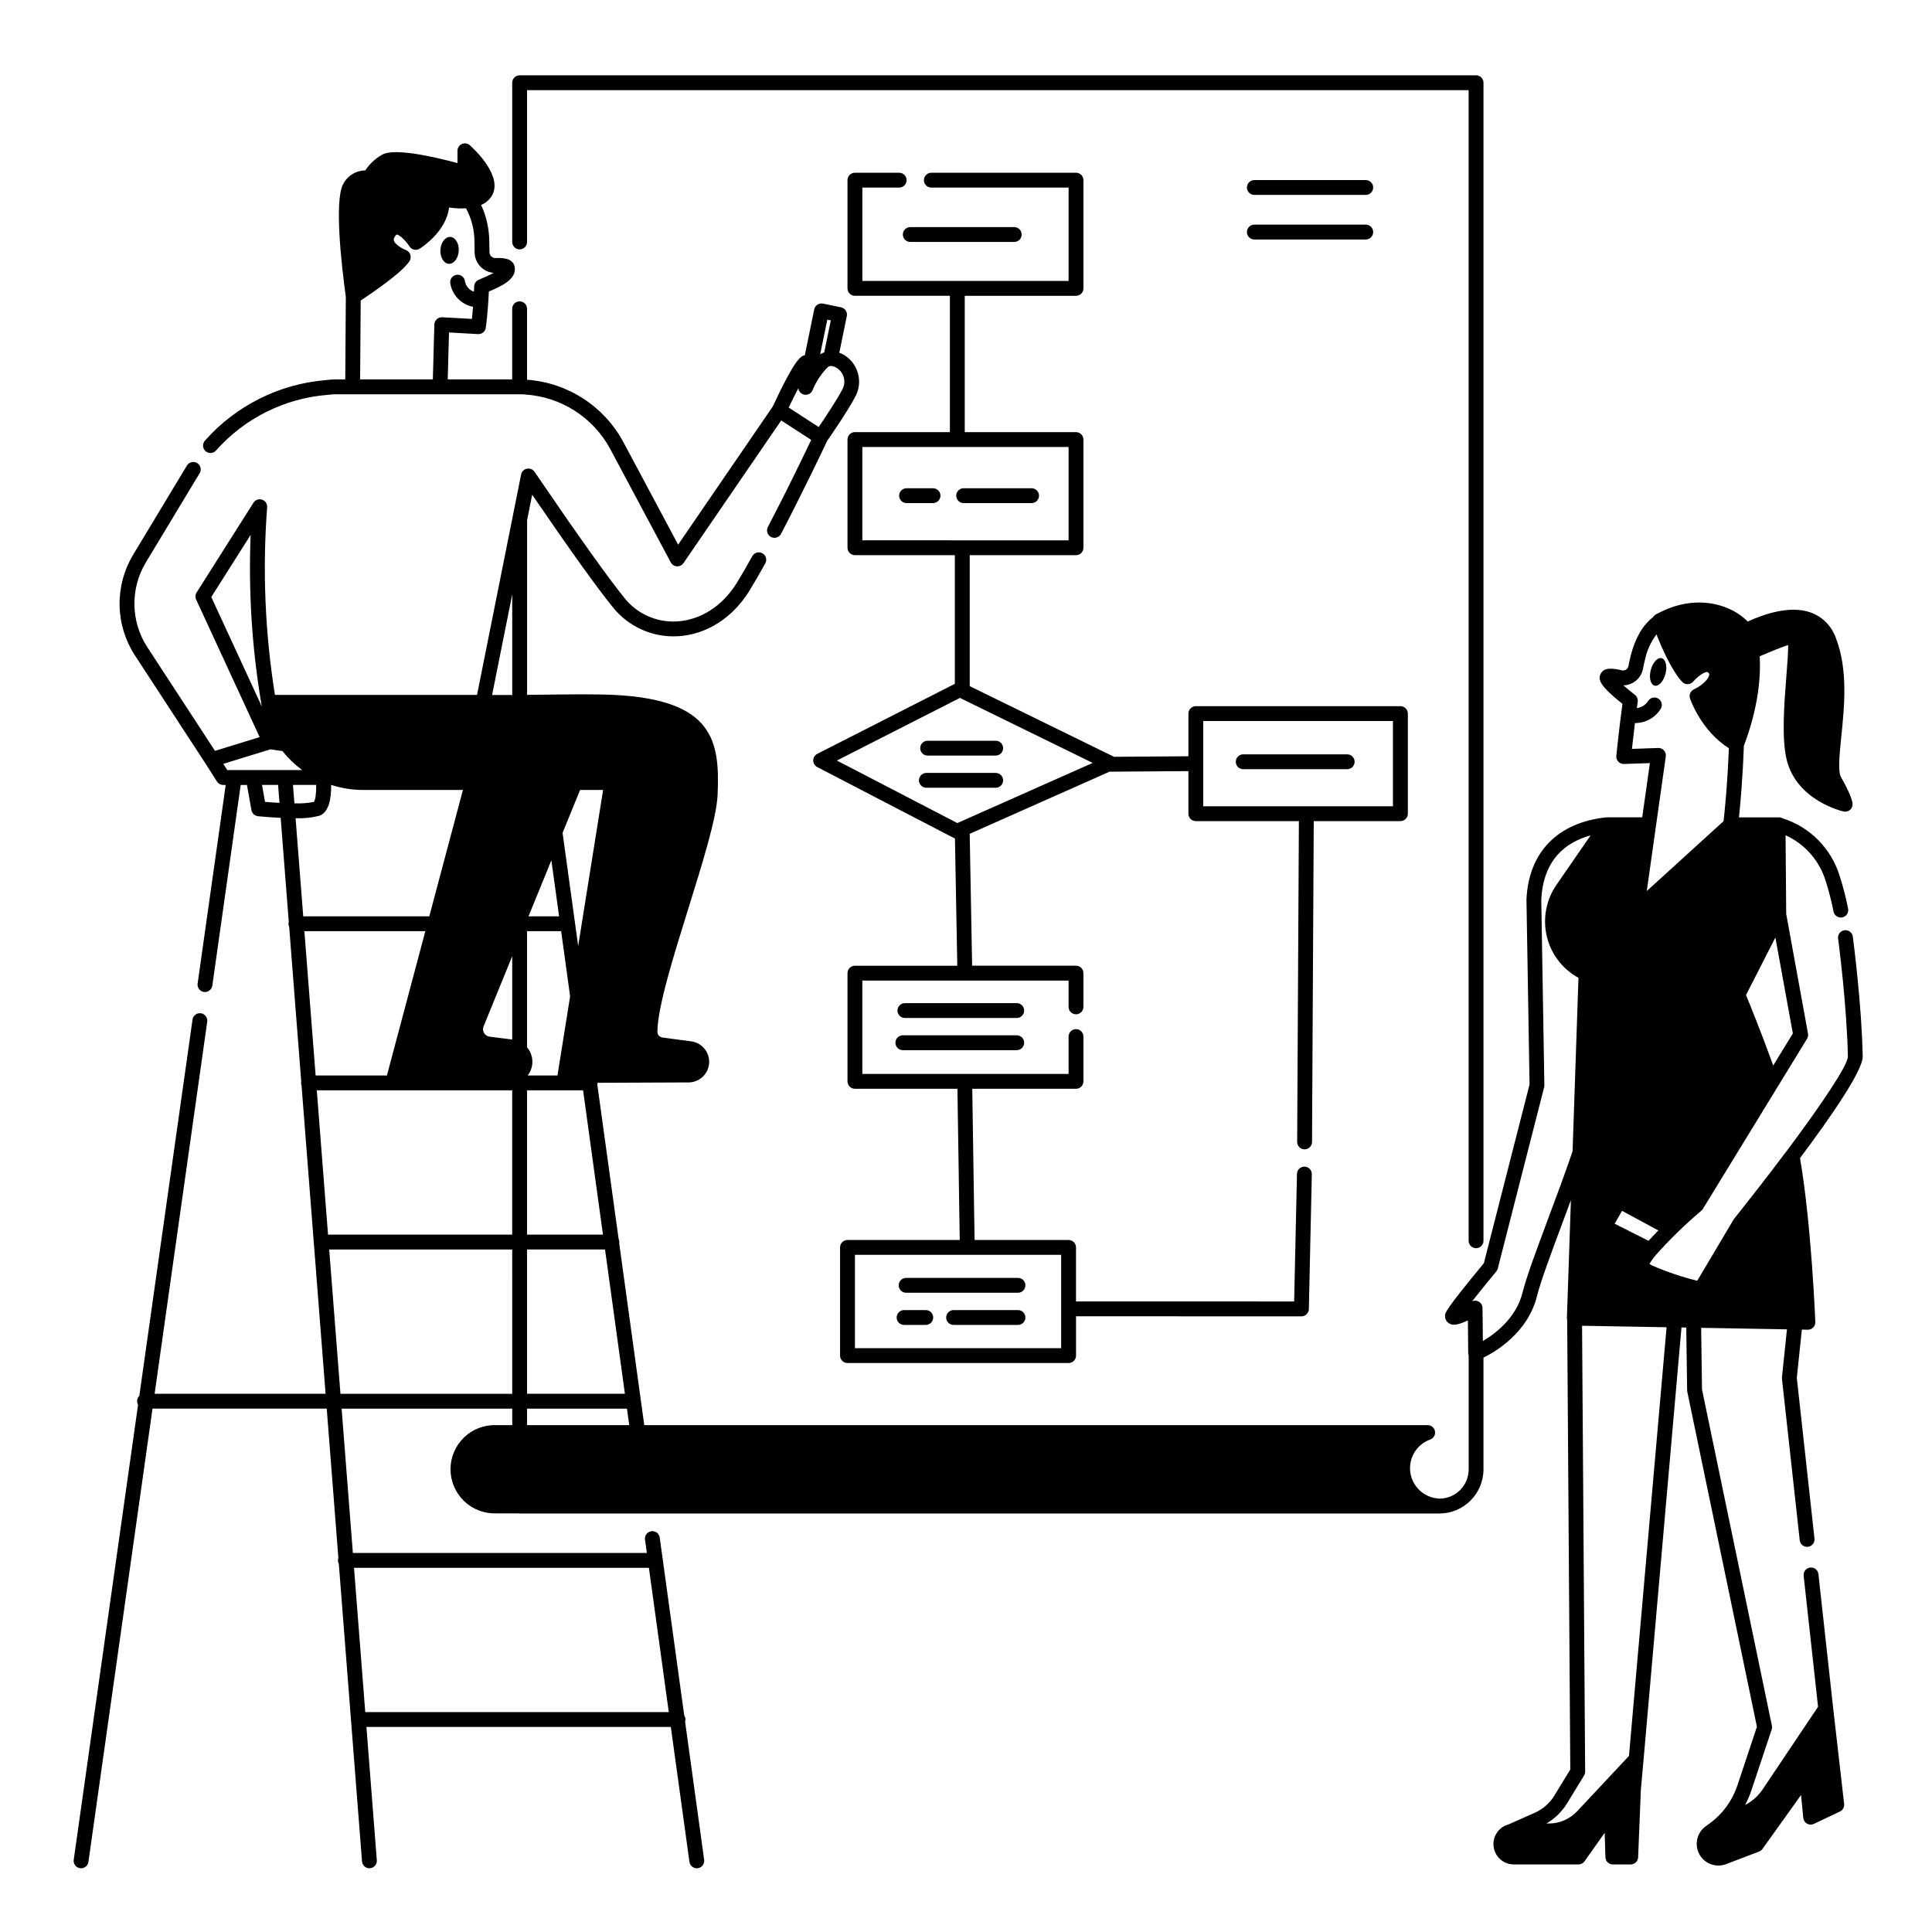
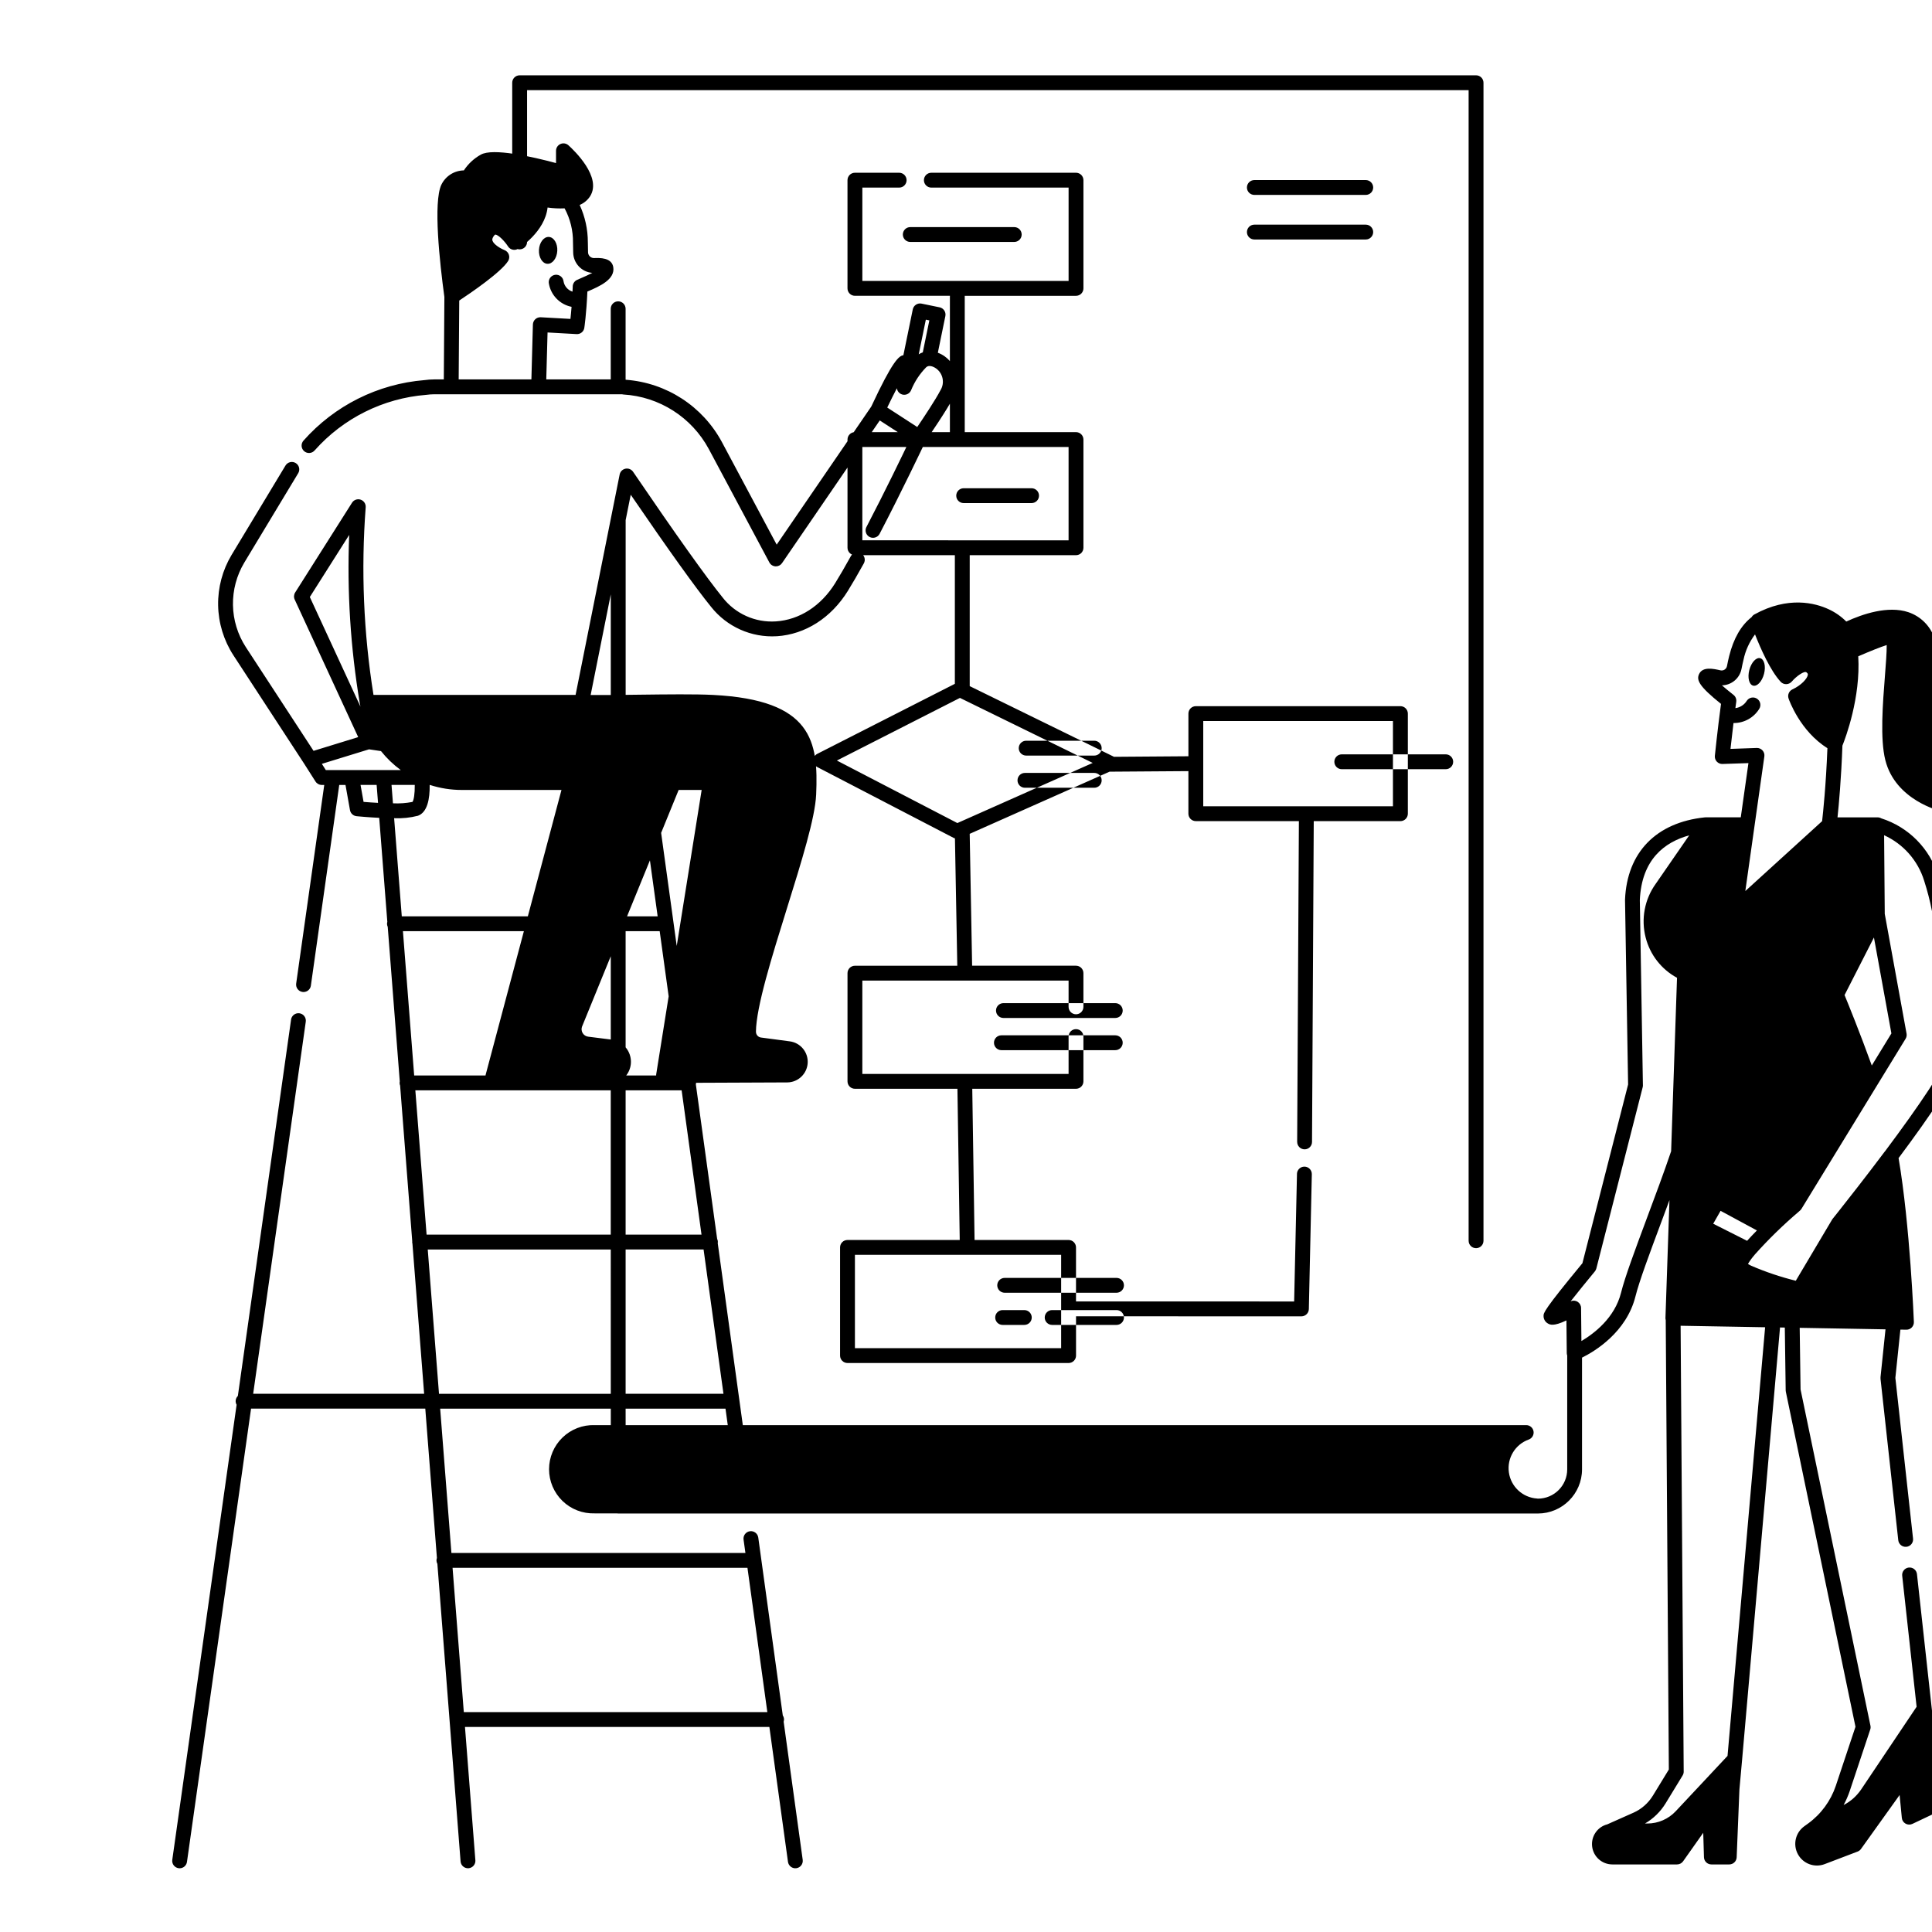
<svg xmlns="http://www.w3.org/2000/svg" fill="#000000" width="800px" height="800px" version="1.1" viewBox="144 144 512 512">
-   <path d="m533.2 472.82v-304.93h-249.52v40.227c0 1.086-0.883 1.969-1.969 1.969-1.086 0-1.969-0.883-1.969-1.969v-42.191c0-1.09 0.883-1.969 1.969-1.969h253.46c0.52 0 1.023 0.207 1.391 0.574 0.371 0.371 0.578 0.871 0.578 1.395v306.89c0 1.086-0.883 1.965-1.969 1.965s-1.969-0.879-1.969-1.965zm-45.438-26.219 0.457-84.996h-27.312c-1.09 0-1.969-0.883-1.969-1.969v-11.281l-20.898 0.148-37.059 16.469 0.641 34.953h27.531c0.52 0 1.02 0.207 1.391 0.574 0.367 0.371 0.574 0.871 0.574 1.395v8.934c0 1.086-0.879 1.965-1.965 1.965-1.09 0-1.969-0.879-1.969-1.965v-6.961l-54.656-0.004v24.734h54.656v-9.898c0-1.086 0.879-1.969 1.969-1.969 1.086 0 1.965 0.883 1.965 1.969v11.867c0 0.523-0.207 1.023-0.574 1.395-0.371 0.367-0.871 0.574-1.391 0.574h-27.492l0.609 40.07h24.914c0.52 0 1.023 0.207 1.391 0.574 0.367 0.371 0.578 0.871 0.578 1.391v14.32l57.809 0.012 0.75-33.812h-0.004c0.023-1.07 0.898-1.926 1.969-1.922h0.043c0.523 0.008 1.02 0.227 1.379 0.605 0.359 0.375 0.559 0.883 0.547 1.402l-0.789 35.738c-0.023 1.07-0.898 1.926-1.969 1.926l-59.73-0.012v10.414h0.004c0 0.523-0.207 1.023-0.578 1.391-0.367 0.371-0.867 0.578-1.391 0.578h-58.598c-1.086 0-1.969-0.883-1.969-1.969v-28.672c0-1.086 0.883-1.965 1.969-1.965h29.742l-0.609-40.07h-27.164c-1.09 0-1.969-0.879-1.969-1.969v-28.668c0-1.09 0.879-1.969 1.969-1.969h27.125l-0.621-33.75v-0.004c-0.113-0.031-0.227-0.07-0.332-0.121l-36.164-18.781h0.004c-0.656-0.34-1.066-1.016-1.062-1.754s0.418-1.41 1.074-1.746l36.457-18.555v-34.094l-26.48-0.004c-1.09 0-1.969-0.879-1.969-1.965v-28.672c0-1.086 0.879-1.969 1.969-1.969h25.168v-35.961c0-0.059 0.012-0.113 0.016-0.168h-25.191 0.004c-1.09 0-1.969-0.883-1.969-1.969v-28.672c0-1.086 0.879-1.969 1.969-1.969h11.723c1.09 0 1.969 0.883 1.969 1.969 0 1.086-0.879 1.969-1.969 1.969h-9.754v24.738h54.656v-24.738h-36.371c-1.09 0-1.969-0.883-1.969-1.969 0-1.086 0.879-1.969 1.969-1.969h38.34c0.52 0 1.02 0.211 1.391 0.578 0.367 0.367 0.574 0.871 0.574 1.391v28.676c0 0.523-0.207 1.023-0.574 1.391-0.371 0.371-0.871 0.578-1.391 0.578h-29.504c0 0.055 0.016 0.109 0.016 0.168v35.961h29.488c0.52 0 1.02 0.207 1.391 0.578 0.367 0.367 0.574 0.867 0.574 1.391v28.672c0 0.52-0.207 1.02-0.574 1.391-0.371 0.367-0.871 0.574-1.391 0.574h-28.172v34.703l38.117 18.668c0.035 0.016 0.059 0.047 0.098 0.062l19.742-0.145v-11.305c0-1.09 0.883-1.969 1.969-1.969h54.215c0.52 0 1.02 0.207 1.391 0.574 0.367 0.371 0.578 0.871 0.578 1.395v26.531-0.004c0 0.523-0.211 1.023-0.578 1.391-0.371 0.371-0.871 0.578-1.391 0.578h-22.969l-0.457 85.02c-0.004 1.082-0.883 1.957-1.965 1.957h-0.012c-0.523-0.004-1.023-0.215-1.391-0.586-0.367-0.371-0.57-0.871-0.566-1.395zm-60.578-159.41v-24.738h-54.656v24.734zm-1.969 189.35-54.652 0.004v24.734h54.652zm8.363-130.36-35.184-17.23-32.613 16.598 31.93 16.57zm79.566 11.492v-22.598h-50.273v22.594zm-36.727-162.02h29.52c1.09 0 1.969-0.879 1.969-1.965 0-1.09-0.879-1.969-1.969-1.969h-29.52c-1.086 0-1.969 0.879-1.969 1.969 0 1.086 0.883 1.965 1.969 1.965zm0 11.816h29.52c1.09 0 1.969-0.883 1.969-1.969s-0.879-1.969-1.969-1.969h-29.52c-1.086 0-1.969 0.883-1.969 1.969s0.883 1.969 1.969 1.969zm-91.184 0.648h27.551c1.09 0 1.969-0.879 1.969-1.969 0-1.086-0.879-1.965-1.969-1.965h-27.551c-1.086 0-1.969 0.879-1.969 1.965 0 1.09 0.883 1.969 1.969 1.969zm32.145 65.273h-17.996c-1.09 0-1.969 0.879-1.969 1.969 0 1.086 0.879 1.965 1.969 1.965h17.996c1.086 0 1.969-0.879 1.969-1.965 0-1.09-0.883-1.969-1.969-1.969zm-26.117 0h-7.012c-1.086 0-1.969 0.879-1.969 1.969 0 1.086 0.883 1.965 1.969 1.965h7.008c1.09 0 1.969-0.879 1.969-1.965 0-1.09-0.879-1.969-1.969-1.969zm-3.402 68.879c0 0.523 0.207 1.023 0.574 1.391 0.371 0.371 0.871 0.578 1.395 0.578h18.039c1.086 0 1.969-0.883 1.969-1.969 0-1.086-0.883-1.969-1.969-1.969h-18.039c-1.09 0-1.969 0.883-1.969 1.969zm20.008 6.562h-18.367c-1.09 0-1.969 0.879-1.969 1.965 0 1.09 0.879 1.969 1.969 1.969h18.367c1.086 0 1.969-0.879 1.969-1.969 0-1.086-0.883-1.965-1.969-1.965zm93.152-4.922h-27.551c-1.09 0-1.969 0.883-1.969 1.969 0 1.086 0.879 1.969 1.969 1.969h27.551c1.086 0 1.969-0.883 1.969-1.969 0-1.086-0.883-1.969-1.969-1.969zm-87.578 65.93h-29.637c-1.086 0-1.969 0.879-1.969 1.965 0 1.09 0.883 1.969 1.969 1.969h29.637c1.09 0 1.969-0.879 1.969-1.969 0-1.086-0.879-1.965-1.969-1.965zm0 8.527h-30.176c-1.086 0-1.969 0.879-1.969 1.969 0 1.086 0.883 1.969 1.969 1.969h30.176c1.09 0 1.969-0.883 1.969-1.969 0-1.09-0.879-1.969-1.969-1.969zm-29.309 68.223h29.637c1.09 0 1.969-0.879 1.969-1.969 0-1.086-0.879-1.965-1.969-1.965h-29.637c-1.086 0-1.969 0.879-1.969 1.965 0 1.09 0.883 1.969 1.969 1.969zm29.637 4.594h-17.055c-1.086 0-1.969 0.879-1.969 1.969 0 1.086 0.883 1.965 1.969 1.965h17.055c1.09 0 1.969-0.879 1.969-1.965 0-1.09-0.879-1.969-1.969-1.969zm-30.176 3.938h5.742v-0.004c1.086 0 1.969-0.879 1.969-1.965 0-1.09-0.883-1.969-1.969-1.969h-5.742c-1.086 0-1.969 0.879-1.969 1.969 0 1.086 0.883 1.965 1.969 1.965zm-120.65-281.21c1.34 0.074 2.516-1.461 2.625-3.426 0.109-1.965-0.887-3.621-2.231-3.695s-2.516 1.457-2.625 3.426 0.887 3.621 2.231 3.695zm84.543 69.766c4.953-9.48 9.715-19.367 11.492-23.105l-7.953-5.152-25.898 37.812c-0.367 0.535-0.977 0.855-1.625 0.855h-0.109c-0.688-0.039-1.305-0.43-1.629-1.039l-16.047-30.055c-4.535-8.418-13.105-13.883-22.648-14.449-0.125-0.008-0.25-0.027-0.371-0.059h-0.961-0.027-0.027-21.027-0.031-23.137-0.031-0.012-0.027-4.481c-0.711 0.004-1.426 0.059-2.133 0.156-11.375 0.91-21.961 6.184-29.535 14.719-0.34 0.398-0.824 0.645-1.348 0.684-0.523 0.039-1.043-0.133-1.438-0.477s-0.637-0.832-0.672-1.355c-0.035-0.523 0.141-1.039 0.488-1.434 8.219-9.289 19.707-15.039 32.066-16.047 0.852-0.117 1.711-0.18 2.57-0.184h2.562l0.152-21.832c-1.246-9.156-2.988-25.078-0.805-29.766l0.004 0.004c1.109-2.293 3.418-3.762 5.961-3.797 1.137-1.734 2.676-3.164 4.488-4.172 3.199-1.836 13.637 0.539 19.938 2.231v-3.254c0-0.777 0.457-1.48 1.168-1.797 0.711-0.316 1.539-0.188 2.117 0.332 1.523 1.371 8.953 8.461 5.738 13.527v0.004c-0.672 1.02-1.629 1.816-2.758 2.285 1.43 3.098 2.168 6.465 2.168 9.871l0.008 0.332c0.02 0.789 0.035 1.562 0.043 2.309l-0.004 0.004c0.004 0.426 0.184 0.836 0.492 1.133 0.305 0.289 0.715 0.445 1.137 0.426 1.508-0.047 4.602-0.145 5.055 2.363 0.57 3.32-3.68 5.148-6.785 6.484l-0.066 0.031c-0.281 6.121-0.793 9.469-0.816 9.613l0.004-0.004c-0.148 1.004-1.043 1.73-2.055 1.664l-7.691-0.43-0.34 12.434h17.086v-18.719c0-1.086 0.883-1.965 1.969-1.965 1.086 0 1.969 0.879 1.969 1.965v18.801c0.035 0.008 0.074 0.008 0.109 0.016v0.004c10.727 0.805 20.305 7.023 25.406 16.496l14.523 27.195 25.07-36.598c5.664-12.156 7.356-13.453 8.504-13.594l2.492-12.152c0.102-0.512 0.406-0.961 0.844-1.25 0.434-0.285 0.969-0.387 1.48-0.281l4.785 0.984-0.004-0.004c1.062 0.223 1.75 1.262 1.531 2.324l-1.992 9.715h-0.004c0.668 0.242 1.297 0.578 1.871 0.996 3.367 2.481 4.367 7.078 2.328 10.727-1.836 3.543-6.656 10.543-7.41 11.637-0.676 1.43-6.316 13.328-12.234 24.656-0.512 0.945-1.688 1.305-2.641 0.809-0.957-0.5-1.332-1.672-0.848-2.633zm-108.05-39.129h19.27l0.398-14.562c0.016-0.531 0.246-1.035 0.637-1.395s0.91-0.547 1.441-0.516l7.871 0.438c0.086-0.805 0.195-1.883 0.297-3.203-3.164-0.629-5.59-3.188-6.043-6.379-0.086-1.07 0.703-2.012 1.77-2.113 1.066-0.105 2.019 0.66 2.148 1.727 0.215 1.285 1.129 2.344 2.375 2.742 0.023-0.449 0.043-0.914 0.062-1.398h-0.004c0.027-0.73 0.461-1.387 1.121-1.703 0.348-0.164 0.789-0.352 1.27-0.562 0.617-0.266 1.801-0.777 2.809-1.312l0.004 0.004c-2.852-0.219-5.059-2.586-5.082-5.441-0.008-0.734-0.023-1.492-0.043-2.262l-0.008-0.328c0.043-3.168-0.727-6.289-2.227-9.074-1.508 0.074-3.016 0-4.508-0.219-0.711 6.438-7.461 10.715-7.785 10.922-0.914 0.57-2.117 0.297-2.695-0.613-0.93-1.441-2.606-3.125-3.367-3.129-0.102 0-0.297 0.191-0.484 0.473-0.426 0.652-0.316 0.988-0.27 1.133 0.316 0.984 2.086 2.074 3.184 2.496v0.004c0.547 0.211 0.973 0.656 1.16 1.215 0.188 0.559 0.113 1.168-0.195 1.668-1.863 2.981-9.871 8.445-12.957 10.484zm121.92-6.66v0.004c0.336-0.215 0.695-0.387 1.074-0.512l1.738-8.477-0.93-0.191zm-8.348 14.117 7.953 5.156c1.672-2.461 4.84-7.207 6.164-9.766h0.004c1.168-1.922 0.664-4.422-1.156-5.738-0.824-0.602-2-0.965-2.633-0.332l-0.004-0.004c-1.699 1.727-3.047 3.766-3.969 6.004-0.309 0.855-1.168 1.387-2.074 1.285-0.906-0.105-1.621-0.82-1.73-1.723-0.832 1.586-1.719 3.371-2.555 5.117zm231.35 66.422c-1.078-0.277-2.371 1.125-2.891 3.133s-0.066 3.863 1.008 4.141c1.078 0.281 2.371-1.125 2.894-3.133 0.52-2.008 0.062-3.856-1.016-4.137zm50.809 75.031c0.02 0.137 2.199 16.883 2.469 30.484 0.074 3.699-8.277 15.816-16.613 26.961 3.051 17.879 4.043 43.18 4.055 43.438 0.02 0.535-0.18 1.055-0.551 1.441-0.371 0.387-0.883 0.602-1.418 0.602h-0.039l-1.566-0.027-1.332 12.793 4.684 42.594c0.121 1.082-0.66 2.055-1.742 2.172-1.078 0.121-2.051-0.66-2.172-1.738l-4.707-42.805h0.004c-0.016-0.141-0.016-0.281 0-0.418l1.32-12.668h-0.035l-22.703-0.402 0.227 16.336 18.523 89.109v0.004c0.07 0.34 0.051 0.691-0.062 1.02l-5.387 16.156h0.004c-0.445 1.324-1 2.606-1.664 3.832l0.055-0.027h-0.004c0.406-0.211 0.801-0.445 1.184-0.699 0.086-0.055 0.168-0.117 0.25-0.176 0.348-0.246 0.684-0.508 1.008-0.789 0.035-0.031 0.07-0.059 0.105-0.086 0.34-0.309 0.664-0.633 0.969-0.977 0.074-0.082 0.145-0.164 0.211-0.246h0.004c0.305-0.352 0.59-0.723 0.852-1.105l14.707-21.926-3.82-34.734v-0.004c-0.113-1.074 0.668-2.039 1.742-2.16 1.078-0.117 2.047 0.656 2.172 1.73l3.898 35.441 2.918 25.484v0.004c0.094 0.836-0.352 1.641-1.113 2l-6.914 3.277c-0.578 0.273-1.258 0.25-1.812-0.066-0.559-0.316-0.93-0.883-0.988-1.523l-0.59-6.062-10.234 14.297v0.004c-0.227 0.312-0.539 0.551-0.902 0.688l-8.715 3.32c-2.695 1.031-5.738-0.094-7.109-2.637-1.371-2.539-0.645-5.703 1.699-7.391l1.02-0.738v0.004c3.418-2.488 5.981-5.977 7.332-9.984l5.215-15.652-18.453-88.777c-0.027-0.121-0.039-0.246-0.043-0.371l-0.23-16.645-1.27-0.023-10.047 114.55-0.711 7.871-0.73 17.988v0.004c-0.043 1.055-0.914 1.887-1.969 1.887h-4.731c-1.066 0-1.938-0.848-1.969-1.91l-0.191-6.477-5.336 7.555c-0.367 0.52-0.965 0.832-1.605 0.832h-17.152c-2.719-0.004-5.012-2.031-5.348-4.731s1.391-5.227 4.027-5.898l0.121-0.055 6.758-3.008v0.004c2.16-0.957 3.977-2.555 5.207-4.574l4.211-6.894-0.824-119.11c-0.051-0.184-0.078-0.371-0.074-0.562l1.062-31.219c-0.766 2.074-1.535 4.141-2.293 6.168-2.938 7.871-5.707 15.305-6.711 19.316-2.391 9.57-10.832 14.605-14.168 16.258v29.621c-0.012 6.453-5.246 11.684-11.699 11.688h-243.72c-0.121 0-0.246-0.012-0.367-0.035h-5.871c-3.168 0.102-6.246-1.082-8.523-3.285-2.277-2.207-3.566-5.242-3.566-8.41 0-3.172 1.289-6.207 3.566-8.41 2.277-2.203 5.356-3.391 8.523-3.285h4.273v-4.367h-45.219l2.981 38.242h77.914l-0.492-3.535c-0.148-1.078 0.605-2.07 1.68-2.219 1.078-0.148 2.07 0.602 2.219 1.68l0.77 5.594 0.043 0.305 5.684 41.238c0.332 0.488 0.418 1.105 0.23 1.668l5.047 36.598c0.148 1.074-0.605 2.07-1.684 2.219-1.074 0.148-2.07-0.605-2.219-1.684l-4.93-35.75h-80.668l2.754 35.324h0.004c0.039 0.523-0.129 1.035-0.469 1.434-0.34 0.395-0.82 0.641-1.344 0.684-0.051 0-0.098 0.008-0.156 0.008l0.004-0.004c-1.027 0-1.883-0.789-1.961-1.816l-6.148-78.859v0.004c-0.266-0.48-0.312-1.051-0.121-1.566l-3.082-39.566h-46.172l-16.984 120.12c-0.137 0.969-0.965 1.691-1.945 1.691-0.09 0.004-0.184-0.004-0.277-0.02-1.074-0.152-1.824-1.145-1.672-2.223l17.047-120.59c-0.434-0.762-0.297-1.723 0.332-2.34l14.102-99.738h-0.004c0.152-1.074 1.148-1.824 2.223-1.672 1.078 0.152 1.828 1.148 1.676 2.223l-13.941 98.617h45.309l-3.094-39.715h-0.004c-0.043-0.16-0.066-0.324-0.07-0.492 0-0.062 0.012-0.121 0.02-0.18l-3.219-41.312h-0.004c-0.137-0.348-0.164-0.73-0.086-1.094l-3.191-40.953c-0.199-0.418-0.238-0.895-0.109-1.336l-2.148-27.551c-2.731-0.133-5.117-0.348-6.004-0.434l0.004-0.004c-0.879-0.086-1.594-0.742-1.746-1.613l-1.191-6.668h-1.656l-7.519 53.184h0.004c-0.137 0.973-0.969 1.695-1.949 1.695-0.09 0-0.184-0.008-0.277-0.02-1.074-0.152-1.824-1.148-1.672-2.223l7.441-52.637h-0.66c-0.672 0-1.297-0.344-1.66-0.91l-3.016-4.738-18.773-28.762c-2.543-3.941-3.934-8.516-4.016-13.207-0.078-4.688 1.156-9.309 3.562-13.332l14.289-23.691c0.562-0.93 1.773-1.23 2.703-0.668 0.93 0.559 1.23 1.77 0.668 2.699l-14.289 23.691c-2.027 3.391-3.066 7.281-3 11.234 0.066 3.949 1.238 7.801 3.383 11.121l17.973 27.531 11.832-3.641-16.828-36.453c-0.281-0.605-0.234-1.312 0.125-1.879l15.066-23.785c0.484-0.762 1.422-1.098 2.281-0.812 0.855 0.285 1.41 1.113 1.344 2.016-1.262 16.598-0.57 33.289 2.066 49.727h53.555l11.68-58.406c0.156-0.777 0.762-1.387 1.539-1.543 0.777-0.16 1.57 0.164 2.019 0.82 11.277 16.566 19.484 28.078 23.715 33.293h-0.004c3.363 4.332 8.656 6.715 14.129 6.356 6.25-0.402 11.98-4.098 15.723-10.145 1.207-1.949 2.602-4.352 4.144-7.137v-0.004c0.527-0.949 1.727-1.293 2.676-0.766 0.953 0.523 1.297 1.723 0.77 2.676-1.574 2.844-3 5.301-4.242 7.305-4.422 7.144-11.281 11.52-18.816 12.004v-0.004c-6.738 0.414-13.254-2.5-17.438-7.801-4.027-4.957-11.18-14.934-21.281-29.695l-1.344 6.719v46.316l3.633-0.043c7.269-0.09 14.789-0.184 19.547 0.062 26.297 1.348 27.918 12.27 27.305 26.406-0.27 6.184-3.887 17.781-7.715 30.062-4.027 12.918-8.191 26.277-8.242 32.805l0.008-0.004c-0.004 0.77 0.562 1.418 1.324 1.52l7.648 1.016c2.848 0.383 4.914 2.902 4.731 5.769-0.188 2.867-2.559 5.102-5.43 5.113l-24.145 0.102v0.023 0.004c0 0.148-0.02 0.293-0.055 0.438l5.641 40.914c0.176 0.352 0.23 0.746 0.156 1.133l6.644 48.207h207.61c0.957 0 1.773 0.688 1.938 1.629 0.164 0.941-0.371 1.863-1.27 2.191-3.602 1.289-5.797 4.93-5.262 8.719 0.539 3.785 3.66 6.672 7.481 6.914 0.066 0.008 0.133 0.016 0.199 0.031h0.016c4.281 0 7.758-3.469 7.762-7.754v-30.188c-0.07-0.195-0.109-0.402-0.117-0.613l-0.09-8.676c-3.453 1.645-4.375 1.121-4.922 0.809h0.004c-0.719-0.406-1.156-1.172-1.145-1.996 0-0.809 0-1.508 10.297-13.973l12.109-47.363-0.816-48.875v-0.113c0.523-12.508 8.227-20.453 21.145-21.805h0.117c0.039 0 0.059-0.012 0.086-0.012h9.328l2.031-14.367-6.879 0.23 0.004 0.004c-0.566 0.016-1.113-0.211-1.504-0.625-0.387-0.414-0.578-0.977-0.52-1.543 0.008-0.07 0.695-6.828 1.629-13.762-5.848-4.688-6.547-6.312-5.816-7.891 0.957-2.059 3.781-1.426 5.652-1.004v0.004c0.387 0.09 0.789 0.02 1.121-0.195 0.328-0.215 0.551-0.547 0.625-0.93 0.195-1.016 0.395-1.91 0.582-2.656 1.18-4.703 3.148-8.121 5.934-10.305h0.004c0.176-0.305 0.434-0.555 0.742-0.727 8.996-4.953 16.164-3 19.637-1.395 1.758 0.801 3.356 1.914 4.719 3.281 4.312-1.988 11.035-4.277 16.445-2.484h-0.004c3.262 1.094 5.824 3.648 6.934 6.906 3.234 8.328 2.231 18.184 1.418 26.102-0.461 4.512-0.938 9.184-0.086 10.684 1.969 3.473 3.059 6.023 3.074 7.184h0.004c0.004 0.523-0.199 1.031-0.57 1.406-0.367 0.375-0.871 0.582-1.398 0.582-0.148 0-0.293-0.016-0.438-0.047-0.504-0.113-12.355-2.934-15.035-13.621-1.41-5.629-0.684-14.902-0.098-22.352 0.227-2.871 0.492-6.285 0.465-8.133-1.617 0.508-4.484 1.656-7.539 2.984 0.656 10.941-3.367 21.613-4.195 23.676-0.324 8.891-0.949 15.699-1.301 19.004h10.629c0.336 0 0.664 0.09 0.957 0.258 7.238 2.301 12.887 8.016 15.105 15.281 0.914 2.836 1.66 5.727 2.231 8.652 0.215 1.066-0.477 2.106-1.539 2.32-1.066 0.215-2.106-0.473-2.32-1.539-0.539-2.769-1.242-5.504-2.106-8.188-1.656-5.348-5.516-9.73-10.609-12.047l0.172 20.844 5.777 31.723v-0.004c0.086 0.477-0.004 0.965-0.258 1.379l-27.574 45.043h0.004c-0.109 0.18-0.246 0.34-0.406 0.477l-0.238 0.207c-0.035 0.035-0.062 0.066-0.098 0.098h-0.004c-4.141 3.523-8.035 7.324-11.66 11.379-0.016 0.02-0.027 0.047-0.043 0.066-0.656 0.746-1.242 1.547-1.75 2.398 0.082 0.055 0.176 0.109 0.273 0.164 0.031 0.02 0.059 0.035 0.09 0.055 0.125 0.07 0.266 0.145 0.41 0.215l0.047 0.027c3.836 1.656 7.801 2.992 11.855 3.996l5.434-9.152 4.188-7.055-0.004 0.004c0.051-0.082 0.102-0.156 0.16-0.227l0.152-0.188c0.465-0.582 0.93-1.172 1.398-1.758 2.387-3.012 7.231-9.172 12.254-15.867 0.02-0.027 0.051-0.047 0.07-0.07 9.152-12.234 16.223-22.715 16.27-25.078-0.266-13.375-2.418-29.914-2.441-30.078 0-0.043-0.055-0.473-0.156-1.211-0.145-1.074 0.609-2.066 1.688-2.211 1.078-0.145 2.066 0.609 2.215 1.688 0.105 0.797 0.156 1.25 0.156 1.25zm-330.83 81.664h-20.66v38.242h25.93zm-73.406-3.938h48.805v-38.238h-51.785zm-8.914-114.3c1.73 0.086 3.465-0.035 5.168-0.367 0.352-0.461 0.641-2.09 0.613-4.512h-6.16zm57.723 40.523-7.613 18.648c-0.211 0.574-0.148 1.207 0.168 1.727 0.316 0.523 0.855 0.867 1.457 0.945l5.988 0.75zm4.32-10.578h8.105l-2.047-14.836zm13.16 7.856 6.609-41.348h-6.098l-4.644 11.379zm-12.145 31.066c-0.078 1.188-0.508 2.32-1.238 3.258h7.93c-0.004-0.098 0-0.199 0.012-0.297l3.305-20.676-2.379-17.266h-9.027v30.781c0.992 1.164 1.492 2.672 1.398 4.199zm-28.359-34.984h-32.055l2.981 38.242h18.914c0.012-0.055 0.012-0.113 0.023-0.168zm41.805 42.176h-14.844v38.242h20.113zm-24.113-104.76c1.664 0.012 3.461 0.008 5.336-0.008v-26.668zm-61.008 3.07c-0.051-0.254-0.098-0.504-0.145-0.758v-0.02h-0.004c-0.004-0.008-0.004-0.016-0.008-0.023-2.481-14.762-3.43-29.738-2.824-44.695l-10.43 16.457zm-9.176 16.82h19.867c-1.965-1.438-3.727-3.125-5.242-5.027l-3.168-0.469-12.406 3.816-0.098 0.031zm13.84 8.688-0.371-4.754h-4.266l0.805 4.5c1.207 0.098 2.516 0.191 3.828 0.254zm4.266 4.07 2.027 26.004h33.406l8.914-33.488-26.398-0.004c-2.883 0.004-5.75-0.449-8.496-1.336h-0.031c0.051 3.781-0.633 7.269-3.117 8.176-2.059 0.523-4.184 0.742-6.305 0.648zm15.484 198.65 2.981 38.242h80.438l-5.269-38.242zm41.93-46.113-0.004-38.242h-48.5l2.981 38.242zm3.938 8.305 27.066-0.004-0.602-4.367h-26.469zm299.8-51.594-9.629-5.199-1.953 3.418 8.98 4.527c0.719-0.801 1.578-1.715 2.598-2.746zm35.641-52.211-4.629-25.426-7.785 15.254c1.008 2.445 4.035 9.895 7.215 18.668zm-35.68-75.652h0.066-0.004c0.57-0.004 1.113 0.246 1.488 0.676 0.375 0.43 0.543 1 0.461 1.566l-2.602 18.387-2.441 17.285 17.625-16.039 2.723-2.481c0.254-2.203 1.016-9.371 1.406-19.34-7.269-4.539-10.172-12.797-10.297-13.164l0.004-0.004c-0.328-0.953 0.121-2 1.039-2.422 2.289-1.055 3.949-2.848 4.066-3.859 0.016-0.141 0.039-0.336-0.375-0.656-0.566-0.438-2.641 1.008-3.879 2.453-0.367 0.426-0.895 0.676-1.453 0.688-0.562 0.02-1.102-0.211-1.484-0.621-2.762-2.961-5.383-8.953-6.805-12.562-1.492 1.977-2.535 4.262-3.043 6.688-0.172 0.684-0.352 1.512-0.539 2.461-0.488 2.492-2.648 4.301-5.188 4.348 0.789 0.688 1.793 1.531 3.062 2.527 0.551 0.43 0.828 1.125 0.734 1.816-0.078 0.566-0.156 1.129-0.23 1.695 1.262-0.164 2.383-0.895 3.043-1.98 0.617-0.879 1.824-1.102 2.715-0.5 0.891 0.602 1.133 1.809 0.543 2.707-1.449 2.324-4 3.731-6.738 3.723h-0.066c-0.336 2.738-0.613 5.188-0.797 6.852zm-22.695 106.88 1.562-45.969 0.004-0.004c-4.137-2.238-7.152-6.106-8.312-10.664-1.27-4.91-0.293-10.129 2.668-14.246l8.871-12.844c-6.43 1.77-12.613 6.305-13.086 17.152l0.816 49.082h0.004c0 0.172-0.02 0.348-0.062 0.52l-12.285 48.047c-0.074 0.281-0.207 0.539-0.395 0.766-2.223 2.688-4.562 5.574-6.402 7.91 0.605-0.266 1.301-0.207 1.855 0.148 0.555 0.359 0.895 0.973 0.898 1.633l0.09 8.758c3.34-1.969 8.832-6.121 10.504-12.809 1.055-4.223 3.738-11.414 6.84-19.738 2.129-5.691 4.484-12 6.43-17.742zm24.91 46.637-22.395-0.395 0.816 118.14 0.004-0.004c0.004 0.367-0.098 0.727-0.289 1.039l-4.5 7.375c-1.352 2.215-3.234 4.059-5.481 5.359h0.668c2.828-0.008 5.531-1.18 7.469-3.238l13.746-14.68z" />
+   <path d="m533.2 472.82v-304.93h-249.52v40.227c0 1.086-0.883 1.969-1.969 1.969-1.086 0-1.969-0.883-1.969-1.969v-42.191c0-1.09 0.883-1.969 1.969-1.969h253.46c0.52 0 1.023 0.207 1.391 0.574 0.371 0.371 0.578 0.871 0.578 1.395v306.89c0 1.086-0.883 1.965-1.969 1.965s-1.969-0.879-1.969-1.965zm-45.438-26.219 0.457-84.996h-27.312c-1.09 0-1.969-0.883-1.969-1.969v-11.281l-20.898 0.148-37.059 16.469 0.641 34.953h27.531c0.52 0 1.02 0.207 1.391 0.574 0.367 0.371 0.574 0.871 0.574 1.395v8.934c0 1.086-0.879 1.965-1.965 1.965-1.09 0-1.969-0.879-1.969-1.965v-6.961l-54.656-0.004v24.734h54.656v-9.898c0-1.086 0.879-1.969 1.969-1.969 1.086 0 1.965 0.883 1.965 1.969v11.867c0 0.523-0.207 1.023-0.574 1.395-0.371 0.367-0.871 0.574-1.391 0.574h-27.492l0.609 40.07h24.914c0.52 0 1.023 0.207 1.391 0.574 0.367 0.371 0.578 0.871 0.578 1.391v14.32l57.809 0.012 0.75-33.812h-0.004c0.023-1.07 0.898-1.926 1.969-1.922h0.043c0.523 0.008 1.02 0.227 1.379 0.605 0.359 0.375 0.559 0.883 0.547 1.402l-0.789 35.738c-0.023 1.07-0.898 1.926-1.969 1.926l-59.73-0.012v10.414h0.004c0 0.523-0.207 1.023-0.578 1.391-0.367 0.371-0.867 0.578-1.391 0.578h-58.598c-1.086 0-1.969-0.883-1.969-1.969v-28.672c0-1.086 0.883-1.965 1.969-1.965h29.742l-0.609-40.07h-27.164c-1.09 0-1.969-0.879-1.969-1.969v-28.668c0-1.09 0.879-1.969 1.969-1.969h27.125l-0.621-33.75v-0.004c-0.113-0.031-0.227-0.07-0.332-0.121l-36.164-18.781h0.004c-0.656-0.34-1.066-1.016-1.062-1.754s0.418-1.41 1.074-1.746l36.457-18.555v-34.094l-26.48-0.004c-1.09 0-1.969-0.879-1.969-1.965v-28.672c0-1.086 0.879-1.969 1.969-1.969h25.168v-35.961c0-0.059 0.012-0.113 0.016-0.168h-25.191 0.004c-1.09 0-1.969-0.883-1.969-1.969v-28.672c0-1.086 0.879-1.969 1.969-1.969h11.723c1.09 0 1.969 0.883 1.969 1.969 0 1.086-0.879 1.969-1.969 1.969h-9.754v24.738h54.656v-24.738h-36.371c-1.09 0-1.969-0.883-1.969-1.969 0-1.086 0.879-1.969 1.969-1.969h38.34c0.52 0 1.02 0.211 1.391 0.578 0.367 0.367 0.574 0.871 0.574 1.391v28.676c0 0.523-0.207 1.023-0.574 1.391-0.371 0.371-0.871 0.578-1.391 0.578h-29.504c0 0.055 0.016 0.109 0.016 0.168v35.961h29.488c0.52 0 1.02 0.207 1.391 0.578 0.367 0.367 0.574 0.867 0.574 1.391v28.672c0 0.52-0.207 1.02-0.574 1.391-0.371 0.367-0.871 0.574-1.391 0.574h-28.172v34.703l38.117 18.668c0.035 0.016 0.059 0.047 0.098 0.062l19.742-0.145v-11.305c0-1.09 0.883-1.969 1.969-1.969h54.215c0.52 0 1.02 0.207 1.391 0.574 0.367 0.371 0.578 0.871 0.578 1.395v26.531-0.004c0 0.523-0.211 1.023-0.578 1.391-0.371 0.371-0.871 0.578-1.391 0.578h-22.969l-0.457 85.02c-0.004 1.082-0.883 1.957-1.965 1.957h-0.012c-0.523-0.004-1.023-0.215-1.391-0.586-0.367-0.371-0.57-0.871-0.566-1.395zm-60.578-159.41v-24.738h-54.656v24.734zm-1.969 189.35-54.652 0.004v24.734h54.652zm8.363-130.36-35.184-17.23-32.613 16.598 31.93 16.57zm79.566 11.492v-22.598h-50.273v22.594zm-36.727-162.02h29.52c1.09 0 1.969-0.879 1.969-1.965 0-1.09-0.879-1.969-1.969-1.969h-29.52c-1.086 0-1.969 0.879-1.969 1.969 0 1.086 0.883 1.965 1.969 1.965zm0 11.816h29.52c1.09 0 1.969-0.883 1.969-1.969s-0.879-1.969-1.969-1.969h-29.52c-1.086 0-1.969 0.883-1.969 1.969s0.883 1.969 1.969 1.969zm-91.184 0.648h27.551c1.09 0 1.969-0.879 1.969-1.969 0-1.086-0.879-1.965-1.969-1.965h-27.551c-1.086 0-1.969 0.879-1.969 1.965 0 1.09 0.883 1.969 1.969 1.969zm32.145 65.273h-17.996c-1.09 0-1.969 0.879-1.969 1.969 0 1.086 0.879 1.965 1.969 1.965h17.996c1.086 0 1.969-0.879 1.969-1.965 0-1.09-0.883-1.969-1.969-1.969zh-7.012c-1.086 0-1.969 0.879-1.969 1.969 0 1.086 0.883 1.965 1.969 1.965h7.008c1.09 0 1.969-0.879 1.969-1.965 0-1.09-0.879-1.969-1.969-1.969zm-3.402 68.879c0 0.523 0.207 1.023 0.574 1.391 0.371 0.371 0.871 0.578 1.395 0.578h18.039c1.086 0 1.969-0.883 1.969-1.969 0-1.086-0.883-1.969-1.969-1.969h-18.039c-1.09 0-1.969 0.883-1.969 1.969zm20.008 6.562h-18.367c-1.09 0-1.969 0.879-1.969 1.965 0 1.09 0.879 1.969 1.969 1.969h18.367c1.086 0 1.969-0.879 1.969-1.969 0-1.086-0.883-1.965-1.969-1.965zm93.152-4.922h-27.551c-1.09 0-1.969 0.883-1.969 1.969 0 1.086 0.879 1.969 1.969 1.969h27.551c1.086 0 1.969-0.883 1.969-1.969 0-1.086-0.883-1.969-1.969-1.969zm-87.578 65.93h-29.637c-1.086 0-1.969 0.879-1.969 1.965 0 1.09 0.883 1.969 1.969 1.969h29.637c1.09 0 1.969-0.879 1.969-1.969 0-1.086-0.879-1.965-1.969-1.965zm0 8.527h-30.176c-1.086 0-1.969 0.879-1.969 1.969 0 1.086 0.883 1.969 1.969 1.969h30.176c1.09 0 1.969-0.883 1.969-1.969 0-1.09-0.879-1.969-1.969-1.969zm-29.309 68.223h29.637c1.09 0 1.969-0.879 1.969-1.969 0-1.086-0.879-1.965-1.969-1.965h-29.637c-1.086 0-1.969 0.879-1.969 1.965 0 1.09 0.883 1.969 1.969 1.969zm29.637 4.594h-17.055c-1.086 0-1.969 0.879-1.969 1.969 0 1.086 0.883 1.965 1.969 1.965h17.055c1.09 0 1.969-0.879 1.969-1.965 0-1.09-0.879-1.969-1.969-1.969zm-30.176 3.938h5.742v-0.004c1.086 0 1.969-0.879 1.969-1.965 0-1.09-0.883-1.969-1.969-1.969h-5.742c-1.086 0-1.969 0.879-1.969 1.969 0 1.086 0.883 1.965 1.969 1.965zm-120.65-281.21c1.34 0.074 2.516-1.461 2.625-3.426 0.109-1.965-0.887-3.621-2.231-3.695s-2.516 1.457-2.625 3.426 0.887 3.621 2.231 3.695zm84.543 69.766c4.953-9.48 9.715-19.367 11.492-23.105l-7.953-5.152-25.898 37.812c-0.367 0.535-0.977 0.855-1.625 0.855h-0.109c-0.688-0.039-1.305-0.43-1.629-1.039l-16.047-30.055c-4.535-8.418-13.105-13.883-22.648-14.449-0.125-0.008-0.25-0.027-0.371-0.059h-0.961-0.027-0.027-21.027-0.031-23.137-0.031-0.012-0.027-4.481c-0.711 0.004-1.426 0.059-2.133 0.156-11.375 0.91-21.961 6.184-29.535 14.719-0.34 0.398-0.824 0.645-1.348 0.684-0.523 0.039-1.043-0.133-1.438-0.477s-0.637-0.832-0.672-1.355c-0.035-0.523 0.141-1.039 0.488-1.434 8.219-9.289 19.707-15.039 32.066-16.047 0.852-0.117 1.711-0.18 2.57-0.184h2.562l0.152-21.832c-1.246-9.156-2.988-25.078-0.805-29.766l0.004 0.004c1.109-2.293 3.418-3.762 5.961-3.797 1.137-1.734 2.676-3.164 4.488-4.172 3.199-1.836 13.637 0.539 19.938 2.231v-3.254c0-0.777 0.457-1.48 1.168-1.797 0.711-0.316 1.539-0.188 2.117 0.332 1.523 1.371 8.953 8.461 5.738 13.527v0.004c-0.672 1.02-1.629 1.816-2.758 2.285 1.43 3.098 2.168 6.465 2.168 9.871l0.008 0.332c0.02 0.789 0.035 1.562 0.043 2.309l-0.004 0.004c0.004 0.426 0.184 0.836 0.492 1.133 0.305 0.289 0.715 0.445 1.137 0.426 1.508-0.047 4.602-0.145 5.055 2.363 0.57 3.32-3.68 5.148-6.785 6.484l-0.066 0.031c-0.281 6.121-0.793 9.469-0.816 9.613l0.004-0.004c-0.148 1.004-1.043 1.73-2.055 1.664l-7.691-0.43-0.34 12.434h17.086v-18.719c0-1.086 0.883-1.965 1.969-1.965 1.086 0 1.969 0.879 1.969 1.965v18.801c0.035 0.008 0.074 0.008 0.109 0.016v0.004c10.727 0.805 20.305 7.023 25.406 16.496l14.523 27.195 25.07-36.598c5.664-12.156 7.356-13.453 8.504-13.594l2.492-12.152c0.102-0.512 0.406-0.961 0.844-1.25 0.434-0.285 0.969-0.387 1.48-0.281l4.785 0.984-0.004-0.004c1.062 0.223 1.75 1.262 1.531 2.324l-1.992 9.715h-0.004c0.668 0.242 1.297 0.578 1.871 0.996 3.367 2.481 4.367 7.078 2.328 10.727-1.836 3.543-6.656 10.543-7.41 11.637-0.676 1.43-6.316 13.328-12.234 24.656-0.512 0.945-1.688 1.305-2.641 0.809-0.957-0.5-1.332-1.672-0.848-2.633zm-108.05-39.129h19.27l0.398-14.562c0.016-0.531 0.246-1.035 0.637-1.395s0.91-0.547 1.441-0.516l7.871 0.438c0.086-0.805 0.195-1.883 0.297-3.203-3.164-0.629-5.59-3.188-6.043-6.379-0.086-1.07 0.703-2.012 1.77-2.113 1.066-0.105 2.019 0.66 2.148 1.727 0.215 1.285 1.129 2.344 2.375 2.742 0.023-0.449 0.043-0.914 0.062-1.398h-0.004c0.027-0.73 0.461-1.387 1.121-1.703 0.348-0.164 0.789-0.352 1.27-0.562 0.617-0.266 1.801-0.777 2.809-1.312l0.004 0.004c-2.852-0.219-5.059-2.586-5.082-5.441-0.008-0.734-0.023-1.492-0.043-2.262l-0.008-0.328c0.043-3.168-0.727-6.289-2.227-9.074-1.508 0.074-3.016 0-4.508-0.219-0.711 6.438-7.461 10.715-7.785 10.922-0.914 0.57-2.117 0.297-2.695-0.613-0.93-1.441-2.606-3.125-3.367-3.129-0.102 0-0.297 0.191-0.484 0.473-0.426 0.652-0.316 0.988-0.27 1.133 0.316 0.984 2.086 2.074 3.184 2.496v0.004c0.547 0.211 0.973 0.656 1.16 1.215 0.188 0.559 0.113 1.168-0.195 1.668-1.863 2.981-9.871 8.445-12.957 10.484zm121.92-6.66v0.004c0.336-0.215 0.695-0.387 1.074-0.512l1.738-8.477-0.93-0.191zm-8.348 14.117 7.953 5.156c1.672-2.461 4.84-7.207 6.164-9.766h0.004c1.168-1.922 0.664-4.422-1.156-5.738-0.824-0.602-2-0.965-2.633-0.332l-0.004-0.004c-1.699 1.727-3.047 3.766-3.969 6.004-0.309 0.855-1.168 1.387-2.074 1.285-0.906-0.105-1.621-0.82-1.73-1.723-0.832 1.586-1.719 3.371-2.555 5.117zm231.35 66.422c-1.078-0.277-2.371 1.125-2.891 3.133s-0.066 3.863 1.008 4.141c1.078 0.281 2.371-1.125 2.894-3.133 0.52-2.008 0.062-3.856-1.016-4.137zm50.809 75.031c0.02 0.137 2.199 16.883 2.469 30.484 0.074 3.699-8.277 15.816-16.613 26.961 3.051 17.879 4.043 43.18 4.055 43.438 0.02 0.535-0.18 1.055-0.551 1.441-0.371 0.387-0.883 0.602-1.418 0.602h-0.039l-1.566-0.027-1.332 12.793 4.684 42.594c0.121 1.082-0.66 2.055-1.742 2.172-1.078 0.121-2.051-0.66-2.172-1.738l-4.707-42.805h0.004c-0.016-0.141-0.016-0.281 0-0.418l1.32-12.668h-0.035l-22.703-0.402 0.227 16.336 18.523 89.109v0.004c0.07 0.34 0.051 0.691-0.062 1.02l-5.387 16.156h0.004c-0.445 1.324-1 2.606-1.664 3.832l0.055-0.027h-0.004c0.406-0.211 0.801-0.445 1.184-0.699 0.086-0.055 0.168-0.117 0.25-0.176 0.348-0.246 0.684-0.508 1.008-0.789 0.035-0.031 0.07-0.059 0.105-0.086 0.34-0.309 0.664-0.633 0.969-0.977 0.074-0.082 0.145-0.164 0.211-0.246h0.004c0.305-0.352 0.59-0.723 0.852-1.105l14.707-21.926-3.82-34.734v-0.004c-0.113-1.074 0.668-2.039 1.742-2.16 1.078-0.117 2.047 0.656 2.172 1.73l3.898 35.441 2.918 25.484v0.004c0.094 0.836-0.352 1.641-1.113 2l-6.914 3.277c-0.578 0.273-1.258 0.25-1.812-0.066-0.559-0.316-0.93-0.883-0.988-1.523l-0.59-6.062-10.234 14.297v0.004c-0.227 0.312-0.539 0.551-0.902 0.688l-8.715 3.32c-2.695 1.031-5.738-0.094-7.109-2.637-1.371-2.539-0.645-5.703 1.699-7.391l1.02-0.738v0.004c3.418-2.488 5.981-5.977 7.332-9.984l5.215-15.652-18.453-88.777c-0.027-0.121-0.039-0.246-0.043-0.371l-0.23-16.645-1.27-0.023-10.047 114.55-0.711 7.871-0.73 17.988v0.004c-0.043 1.055-0.914 1.887-1.969 1.887h-4.731c-1.066 0-1.938-0.848-1.969-1.91l-0.191-6.477-5.336 7.555c-0.367 0.52-0.965 0.832-1.605 0.832h-17.152c-2.719-0.004-5.012-2.031-5.348-4.731s1.391-5.227 4.027-5.898l0.121-0.055 6.758-3.008v0.004c2.16-0.957 3.977-2.555 5.207-4.574l4.211-6.894-0.824-119.11c-0.051-0.184-0.078-0.371-0.074-0.562l1.062-31.219c-0.766 2.074-1.535 4.141-2.293 6.168-2.938 7.871-5.707 15.305-6.711 19.316-2.391 9.57-10.832 14.605-14.168 16.258v29.621c-0.012 6.453-5.246 11.684-11.699 11.688h-243.72c-0.121 0-0.246-0.012-0.367-0.035h-5.871c-3.168 0.102-6.246-1.082-8.523-3.285-2.277-2.207-3.566-5.242-3.566-8.41 0-3.172 1.289-6.207 3.566-8.41 2.277-2.203 5.356-3.391 8.523-3.285h4.273v-4.367h-45.219l2.981 38.242h77.914l-0.492-3.535c-0.148-1.078 0.605-2.07 1.68-2.219 1.078-0.148 2.07 0.602 2.219 1.68l0.77 5.594 0.043 0.305 5.684 41.238c0.332 0.488 0.418 1.105 0.23 1.668l5.047 36.598c0.148 1.074-0.605 2.07-1.684 2.219-1.074 0.148-2.07-0.605-2.219-1.684l-4.93-35.75h-80.668l2.754 35.324h0.004c0.039 0.523-0.129 1.035-0.469 1.434-0.34 0.395-0.82 0.641-1.344 0.684-0.051 0-0.098 0.008-0.156 0.008l0.004-0.004c-1.027 0-1.883-0.789-1.961-1.816l-6.148-78.859v0.004c-0.266-0.48-0.312-1.051-0.121-1.566l-3.082-39.566h-46.172l-16.984 120.12c-0.137 0.969-0.965 1.691-1.945 1.691-0.09 0.004-0.184-0.004-0.277-0.02-1.074-0.152-1.824-1.145-1.672-2.223l17.047-120.59c-0.434-0.762-0.297-1.723 0.332-2.34l14.102-99.738h-0.004c0.152-1.074 1.148-1.824 2.223-1.672 1.078 0.152 1.828 1.148 1.676 2.223l-13.941 98.617h45.309l-3.094-39.715h-0.004c-0.043-0.16-0.066-0.324-0.07-0.492 0-0.062 0.012-0.121 0.02-0.18l-3.219-41.312h-0.004c-0.137-0.348-0.164-0.73-0.086-1.094l-3.191-40.953c-0.199-0.418-0.238-0.895-0.109-1.336l-2.148-27.551c-2.731-0.133-5.117-0.348-6.004-0.434l0.004-0.004c-0.879-0.086-1.594-0.742-1.746-1.613l-1.191-6.668h-1.656l-7.519 53.184h0.004c-0.137 0.973-0.969 1.695-1.949 1.695-0.09 0-0.184-0.008-0.277-0.02-1.074-0.152-1.824-1.148-1.672-2.223l7.441-52.637h-0.66c-0.672 0-1.297-0.344-1.66-0.91l-3.016-4.738-18.773-28.762c-2.543-3.941-3.934-8.516-4.016-13.207-0.078-4.688 1.156-9.309 3.562-13.332l14.289-23.691c0.562-0.93 1.773-1.23 2.703-0.668 0.93 0.559 1.23 1.77 0.668 2.699l-14.289 23.691c-2.027 3.391-3.066 7.281-3 11.234 0.066 3.949 1.238 7.801 3.383 11.121l17.973 27.531 11.832-3.641-16.828-36.453c-0.281-0.605-0.234-1.312 0.125-1.879l15.066-23.785c0.484-0.762 1.422-1.098 2.281-0.812 0.855 0.285 1.41 1.113 1.344 2.016-1.262 16.598-0.57 33.289 2.066 49.727h53.555l11.68-58.406c0.156-0.777 0.762-1.387 1.539-1.543 0.777-0.16 1.57 0.164 2.019 0.82 11.277 16.566 19.484 28.078 23.715 33.293h-0.004c3.363 4.332 8.656 6.715 14.129 6.356 6.25-0.402 11.98-4.098 15.723-10.145 1.207-1.949 2.602-4.352 4.144-7.137v-0.004c0.527-0.949 1.727-1.293 2.676-0.766 0.953 0.523 1.297 1.723 0.77 2.676-1.574 2.844-3 5.301-4.242 7.305-4.422 7.144-11.281 11.52-18.816 12.004v-0.004c-6.738 0.414-13.254-2.5-17.438-7.801-4.027-4.957-11.18-14.934-21.281-29.695l-1.344 6.719v46.316l3.633-0.043c7.269-0.09 14.789-0.184 19.547 0.062 26.297 1.348 27.918 12.27 27.305 26.406-0.27 6.184-3.887 17.781-7.715 30.062-4.027 12.918-8.191 26.277-8.242 32.805l0.008-0.004c-0.004 0.77 0.562 1.418 1.324 1.52l7.648 1.016c2.848 0.383 4.914 2.902 4.731 5.769-0.188 2.867-2.559 5.102-5.43 5.113l-24.145 0.102v0.023 0.004c0 0.148-0.02 0.293-0.055 0.438l5.641 40.914c0.176 0.352 0.23 0.746 0.156 1.133l6.644 48.207h207.61c0.957 0 1.773 0.688 1.938 1.629 0.164 0.941-0.371 1.863-1.27 2.191-3.602 1.289-5.797 4.93-5.262 8.719 0.539 3.785 3.66 6.672 7.481 6.914 0.066 0.008 0.133 0.016 0.199 0.031h0.016c4.281 0 7.758-3.469 7.762-7.754v-30.188c-0.07-0.195-0.109-0.402-0.117-0.613l-0.09-8.676c-3.453 1.645-4.375 1.121-4.922 0.809h0.004c-0.719-0.406-1.156-1.172-1.145-1.996 0-0.809 0-1.508 10.297-13.973l12.109-47.363-0.816-48.875v-0.113c0.523-12.508 8.227-20.453 21.145-21.805h0.117c0.039 0 0.059-0.012 0.086-0.012h9.328l2.031-14.367-6.879 0.23 0.004 0.004c-0.566 0.016-1.113-0.211-1.504-0.625-0.387-0.414-0.578-0.977-0.52-1.543 0.008-0.07 0.695-6.828 1.629-13.762-5.848-4.688-6.547-6.312-5.816-7.891 0.957-2.059 3.781-1.426 5.652-1.004v0.004c0.387 0.09 0.789 0.02 1.121-0.195 0.328-0.215 0.551-0.547 0.625-0.93 0.195-1.016 0.395-1.91 0.582-2.656 1.18-4.703 3.148-8.121 5.934-10.305h0.004c0.176-0.305 0.434-0.555 0.742-0.727 8.996-4.953 16.164-3 19.637-1.395 1.758 0.801 3.356 1.914 4.719 3.281 4.312-1.988 11.035-4.277 16.445-2.484h-0.004c3.262 1.094 5.824 3.648 6.934 6.906 3.234 8.328 2.231 18.184 1.418 26.102-0.461 4.512-0.938 9.184-0.086 10.684 1.969 3.473 3.059 6.023 3.074 7.184h0.004c0.004 0.523-0.199 1.031-0.57 1.406-0.367 0.375-0.871 0.582-1.398 0.582-0.148 0-0.293-0.016-0.438-0.047-0.504-0.113-12.355-2.934-15.035-13.621-1.41-5.629-0.684-14.902-0.098-22.352 0.227-2.871 0.492-6.285 0.465-8.133-1.617 0.508-4.484 1.656-7.539 2.984 0.656 10.941-3.367 21.613-4.195 23.676-0.324 8.891-0.949 15.699-1.301 19.004h10.629c0.336 0 0.664 0.09 0.957 0.258 7.238 2.301 12.887 8.016 15.105 15.281 0.914 2.836 1.66 5.727 2.231 8.652 0.215 1.066-0.477 2.106-1.539 2.32-1.066 0.215-2.106-0.473-2.32-1.539-0.539-2.769-1.242-5.504-2.106-8.188-1.656-5.348-5.516-9.73-10.609-12.047l0.172 20.844 5.777 31.723v-0.004c0.086 0.477-0.004 0.965-0.258 1.379l-27.574 45.043h0.004c-0.109 0.18-0.246 0.34-0.406 0.477l-0.238 0.207c-0.035 0.035-0.062 0.066-0.098 0.098h-0.004c-4.141 3.523-8.035 7.324-11.66 11.379-0.016 0.02-0.027 0.047-0.043 0.066-0.656 0.746-1.242 1.547-1.75 2.398 0.082 0.055 0.176 0.109 0.273 0.164 0.031 0.02 0.059 0.035 0.09 0.055 0.125 0.07 0.266 0.145 0.41 0.215l0.047 0.027c3.836 1.656 7.801 2.992 11.855 3.996l5.434-9.152 4.188-7.055-0.004 0.004c0.051-0.082 0.102-0.156 0.16-0.227l0.152-0.188c0.465-0.582 0.93-1.172 1.398-1.758 2.387-3.012 7.231-9.172 12.254-15.867 0.02-0.027 0.051-0.047 0.07-0.07 9.152-12.234 16.223-22.715 16.27-25.078-0.266-13.375-2.418-29.914-2.441-30.078 0-0.043-0.055-0.473-0.156-1.211-0.145-1.074 0.609-2.066 1.688-2.211 1.078-0.145 2.066 0.609 2.215 1.688 0.105 0.797 0.156 1.25 0.156 1.25zm-330.83 81.664h-20.66v38.242h25.93zm-73.406-3.938h48.805v-38.238h-51.785zm-8.914-114.3c1.73 0.086 3.465-0.035 5.168-0.367 0.352-0.461 0.641-2.09 0.613-4.512h-6.16zm57.723 40.523-7.613 18.648c-0.211 0.574-0.148 1.207 0.168 1.727 0.316 0.523 0.855 0.867 1.457 0.945l5.988 0.75zm4.32-10.578h8.105l-2.047-14.836zm13.16 7.856 6.609-41.348h-6.098l-4.644 11.379zm-12.145 31.066c-0.078 1.188-0.508 2.32-1.238 3.258h7.93c-0.004-0.098 0-0.199 0.012-0.297l3.305-20.676-2.379-17.266h-9.027v30.781c0.992 1.164 1.492 2.672 1.398 4.199zm-28.359-34.984h-32.055l2.981 38.242h18.914c0.012-0.055 0.012-0.113 0.023-0.168zm41.805 42.176h-14.844v38.242h20.113zm-24.113-104.76c1.664 0.012 3.461 0.008 5.336-0.008v-26.668zm-61.008 3.07c-0.051-0.254-0.098-0.504-0.145-0.758v-0.02h-0.004c-0.004-0.008-0.004-0.016-0.008-0.023-2.481-14.762-3.43-29.738-2.824-44.695l-10.43 16.457zm-9.176 16.82h19.867c-1.965-1.438-3.727-3.125-5.242-5.027l-3.168-0.469-12.406 3.816-0.098 0.031zm13.84 8.688-0.371-4.754h-4.266l0.805 4.5c1.207 0.098 2.516 0.191 3.828 0.254zm4.266 4.07 2.027 26.004h33.406l8.914-33.488-26.398-0.004c-2.883 0.004-5.75-0.449-8.496-1.336h-0.031c0.051 3.781-0.633 7.269-3.117 8.176-2.059 0.523-4.184 0.742-6.305 0.648zm15.484 198.65 2.981 38.242h80.438l-5.269-38.242zm41.93-46.113-0.004-38.242h-48.5l2.981 38.242zm3.938 8.305 27.066-0.004-0.602-4.367h-26.469zm299.8-51.594-9.629-5.199-1.953 3.418 8.98 4.527c0.719-0.801 1.578-1.715 2.598-2.746zm35.641-52.211-4.629-25.426-7.785 15.254c1.008 2.445 4.035 9.895 7.215 18.668zm-35.68-75.652h0.066-0.004c0.57-0.004 1.113 0.246 1.488 0.676 0.375 0.43 0.543 1 0.461 1.566l-2.602 18.387-2.441 17.285 17.625-16.039 2.723-2.481c0.254-2.203 1.016-9.371 1.406-19.34-7.269-4.539-10.172-12.797-10.297-13.164l0.004-0.004c-0.328-0.953 0.121-2 1.039-2.422 2.289-1.055 3.949-2.848 4.066-3.859 0.016-0.141 0.039-0.336-0.375-0.656-0.566-0.438-2.641 1.008-3.879 2.453-0.367 0.426-0.895 0.676-1.453 0.688-0.562 0.02-1.102-0.211-1.484-0.621-2.762-2.961-5.383-8.953-6.805-12.562-1.492 1.977-2.535 4.262-3.043 6.688-0.172 0.684-0.352 1.512-0.539 2.461-0.488 2.492-2.648 4.301-5.188 4.348 0.789 0.688 1.793 1.531 3.062 2.527 0.551 0.43 0.828 1.125 0.734 1.816-0.078 0.566-0.156 1.129-0.23 1.695 1.262-0.164 2.383-0.895 3.043-1.98 0.617-0.879 1.824-1.102 2.715-0.5 0.891 0.602 1.133 1.809 0.543 2.707-1.449 2.324-4 3.731-6.738 3.723h-0.066c-0.336 2.738-0.613 5.188-0.797 6.852zm-22.695 106.88 1.562-45.969 0.004-0.004c-4.137-2.238-7.152-6.106-8.312-10.664-1.27-4.91-0.293-10.129 2.668-14.246l8.871-12.844c-6.43 1.77-12.613 6.305-13.086 17.152l0.816 49.082h0.004c0 0.172-0.02 0.348-0.062 0.52l-12.285 48.047c-0.074 0.281-0.207 0.539-0.395 0.766-2.223 2.688-4.562 5.574-6.402 7.91 0.605-0.266 1.301-0.207 1.855 0.148 0.555 0.359 0.895 0.973 0.898 1.633l0.09 8.758c3.34-1.969 8.832-6.121 10.504-12.809 1.055-4.223 3.738-11.414 6.84-19.738 2.129-5.691 4.484-12 6.43-17.742zm24.91 46.637-22.395-0.395 0.816 118.14 0.004-0.004c0.004 0.367-0.098 0.727-0.289 1.039l-4.5 7.375c-1.352 2.215-3.234 4.059-5.481 5.359h0.668c2.828-0.008 5.531-1.18 7.469-3.238l13.746-14.68z" />
</svg>